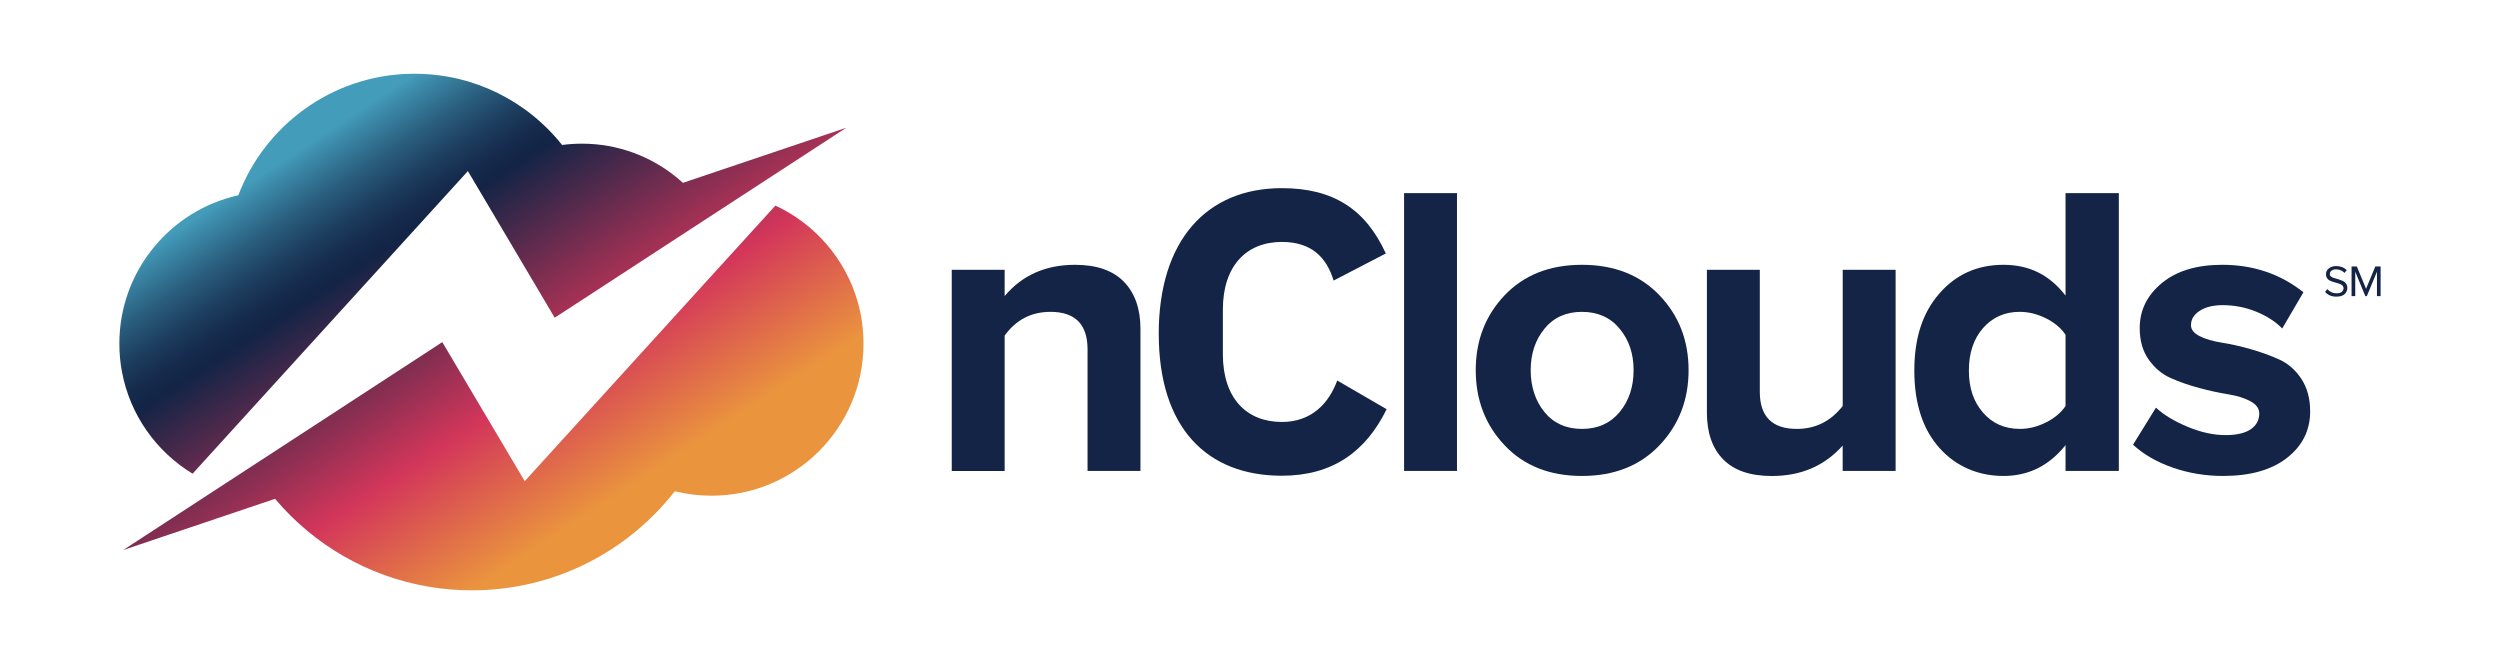
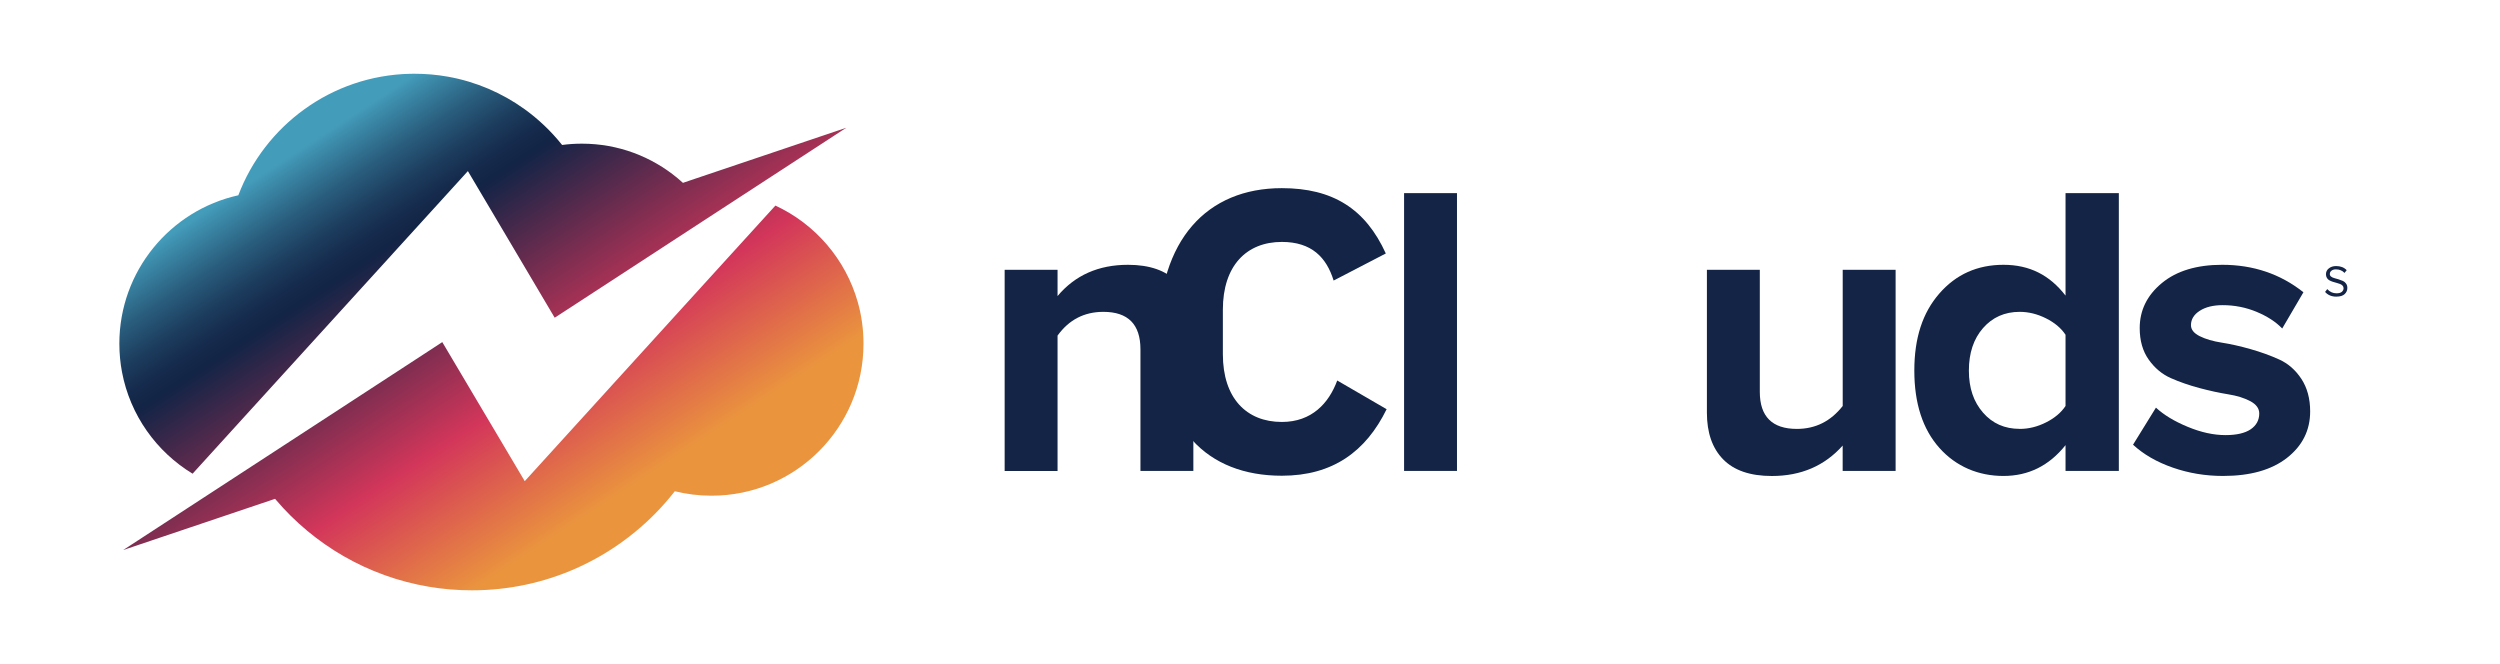
<svg xmlns="http://www.w3.org/2000/svg" xmlns:xlink="http://www.w3.org/1999/xlink" id="Layer_1" viewBox="0 0 576 153">
  <defs>
    <style>.cls-1{fill:url(#linear-gradient);}.cls-2{fill:#132446;}.cls-3{fill:url(#linear-gradient-2);}</style>
    <linearGradient id="linear-gradient" x1="70.6" y1="31.96" x2="129.75" y2="122.3" gradientUnits="userSpaceOnUse">
      <stop offset=".01" stop-color="#449cbb" />
      <stop offset=".04" stop-color="#3c8aa9" />
      <stop offset=".12" stop-color="#2a5e7e" />
      <stop offset=".19" stop-color="#1d3e5f" />
      <stop offset=".25" stop-color="#152a4c" />
      <stop offset=".29" stop-color="#132446" />
      <stop offset=".53" stop-color="#822e51" />
      <stop offset=".71" stop-color="#d3365a" />
      <stop offset="1" stop-color="#ea943e" />
    </linearGradient>
    <linearGradient id="linear-gradient-2" x1="86.41" y1="21.62" x2="145.55" y2="111.95" xlink:href="#linear-gradient" />
  </defs>
  <g id="Logo_Final_Horizontal">
    <g>
      <path class="cls-1" d="m198.95,79.19c0,19.34-15.68,35.02-35.02,35.02-2.91,0-5.75-.36-8.45-1.03-.75.96-1.53,1.9-2.34,2.81-5.6,6.33-12.54,11.46-20.37,14.94-7.35,3.27-15.49,5.08-24.06,5.08-3.38,0-6.7-.28-9.92-.83-14.06-2.37-26.44-9.68-35.28-20.09-.05-.05-.09-.11-.14-.16l-34.99,11.8,22.35-14.56,7.26-4.73,15.14-9.86,24.32-15.85,4.09-2.67.36-.24,4.81,8.11,2.98,5.03,3.62,6.1.88,1.48,6.71,11.32,8.33-9.16,4.45-4.89,4.92-5.41,2.47-2.72,24.92-27.4,1.61-1.77,11.05-12.14c9.17,4.25,16.18,12.36,18.98,22.23.86,3.04,1.32,6.24,1.32,9.55Z" />
      <path class="cls-3" d="m194.98,29.44l-23.77,15.48-7.57,4.93-1.55,1.01-23.58,15.37-8.86,5.77-1.85,1.2-4.8-8.11-5.61-9.48-7.48-12.63-2.11-3.56-17.17,18.87-.54.6-7.8,8.57-19.51,21.44-9.08,9.98-9.33,10.26c-8.33-5.06-14.38-13.49-16.26-23.41-.4-2.12-.61-4.31-.61-6.55,0-16.73,11.73-30.71,27.41-34.19,3.04-8.01,8.38-14.88,15.21-19.81,6.89-4.98,15.3-7.98,24.4-8.18.33,0,.66-.01.99-.01,2.63,0,5.2.23,7.71.68,6.48,1.16,12.46,3.76,17.6,7.45,3.26,2.35,6.19,5.14,8.69,8.28,1.5-.2,3.02-.3,4.57-.3,8.38,0,16.05,2.99,22.03,7.95h0c.42.35.84.71,1.24,1.08l1.85-.63h0l35.79-12.07Z" />
    </g>
    <g>
-       <path class="cls-2" d="m262.76,108.51h-12.19v-28.02c0-5.76-2.85-8.64-8.54-8.64-4.41,0-7.93,1.82-10.56,5.47v31.19h-12.19v-46.35h12.19v6.05c4.03-4.8,9.44-7.2,16.22-7.2,4.99,0,8.75,1.31,11.28,3.93,2.53,2.62,3.79,6.24,3.79,10.84v32.72Z" />
+       <path class="cls-2" d="m262.76,108.51v-28.02c0-5.76-2.85-8.64-8.54-8.64-4.41,0-7.93,1.82-10.56,5.47v31.19h-12.19v-46.35h12.19v6.05c4.03-4.8,9.44-7.2,16.22-7.2,4.99,0,8.75,1.31,11.28,3.93,2.53,2.62,3.79,6.24,3.79,10.84v32.72Z" />
      <path class="cls-2" d="m335.69,108.51h-12.19V44.5h12.19v64.01Z" />
-       <path class="cls-2" d="m382.33,102.61c-4.48,4.7-10.43,7.05-17.85,7.05s-13.36-2.35-17.8-7.05c-4.45-4.7-6.67-10.48-6.67-17.32s2.22-12.6,6.67-17.27c4.45-4.67,10.38-7.01,17.8-7.01s13.37,2.34,17.85,7.01c4.48,4.67,6.72,10.43,6.72,17.27s-2.24,12.62-6.72,17.32Zm-26.49-7.68c2.11,2.59,4.99,3.89,8.64,3.89s6.54-1.3,8.69-3.89c2.14-2.59,3.21-5.81,3.21-9.64s-1.07-6.96-3.21-9.55c-2.14-2.59-5.04-3.89-8.69-3.89s-6.53,1.3-8.64,3.89c-2.11,2.59-3.17,5.77-3.17,9.55s1.06,7.05,3.17,9.64Z" />
      <path class="cls-2" d="m436.74,108.51h-12.19v-5.85c-4.16,4.67-9.6,7.01-16.31,7.01-4.99,0-8.73-1.28-11.23-3.84-2.5-2.56-3.74-6.14-3.74-10.75v-32.92h12.19v28.12c0,5.69,2.85,8.54,8.54,8.54,4.29,0,7.8-1.76,10.56-5.28v-31.38h12.19v46.35Z" />
      <path class="cls-2" d="m488.18,108.51h-12.28v-5.95c-3.78,4.74-8.54,7.1-14.3,7.1s-10.94-2.16-14.78-6.48c-3.84-4.32-5.76-10.25-5.76-17.8s1.92-13.34,5.76-17.75c3.84-4.41,8.76-6.62,14.78-6.62s10.65,2.37,14.3,7.1v-23.61h12.28v64.01Zm-22.84-9.69c2.05,0,4.06-.49,6.05-1.49,1.98-.99,3.49-2.26,4.51-3.79v-16.41c-1.02-1.54-2.53-2.8-4.51-3.79-1.98-.99-4-1.49-6.05-1.49-3.45,0-6.27,1.25-8.45,3.74-2.18,2.5-3.26,5.76-3.26,9.79s1.09,7.2,3.26,9.69c2.17,2.5,4.99,3.74,8.45,3.74Z" />
      <path class="cls-2" d="m512.17,109.66c-4.03,0-7.89-.64-11.56-1.92-3.68-1.28-6.73-3.04-9.16-5.28l5.28-8.54c1.79,1.66,4.22,3.14,7.29,4.41,3.07,1.28,5.98,1.92,8.73,1.92,2.56,0,4.49-.45,5.81-1.34,1.31-.9,1.97-2.11,1.97-3.65,0-1.15-.69-2.09-2.06-2.83-1.38-.73-3.07-1.26-5.09-1.58-2.02-.32-4.22-.8-6.62-1.44-2.4-.64-4.61-1.41-6.62-2.3-2.02-.9-3.71-2.32-5.09-4.27-1.38-1.95-2.06-4.37-2.06-7.25,0-4.09,1.69-7.55,5.09-10.36,3.39-2.81,8.03-4.22,13.92-4.22,7.16,0,13.4,2.11,18.71,6.33l-4.89,8.35c-1.47-1.54-3.44-2.81-5.9-3.84-2.46-1.02-5.07-1.54-7.82-1.54-2.18,0-3.93.43-5.28,1.3-1.34.86-2.02,1.97-2.02,3.31,0,1.02.67,1.87,2.02,2.54,1.34.67,3.04,1.17,5.09,1.49,2.05.32,4.25.82,6.62,1.49,2.37.67,4.57,1.47,6.62,2.4,2.05.93,3.74,2.42,5.09,4.46,1.34,2.05,2.02,4.54,2.02,7.49,0,4.35-1.78,7.92-5.33,10.7-3.55,2.78-8.46,4.17-14.73,4.17Z" />
      <path class="cls-2" d="m266.97,76.95c0-21.66,11.11-33.6,28.36-33.6,11.75,0,19.28,4.77,23.96,15.05l-12.02,6.24c-1.65-5.32-5.05-8.9-11.93-8.9-8.17,0-13.59,5.51-13.59,15.6v10.28c0,10.1,5.42,15.6,13.59,15.6,6.88,0,10.83-4.31,12.76-9.55l11.38,6.61c-4.77,9.73-12.39,15.33-24.14,15.33-17.26,0-28.36-11.02-28.36-32.68Z" />
    </g>
    <g>
      <path class="cls-2" d="m538.32,68.35c-1.11,0-1.98-.36-2.62-1.09l.5-.65c.58.65,1.3.97,2.15.97.55,0,.96-.12,1.22-.35.26-.24.39-.51.39-.82,0-.24-.08-.44-.23-.6-.15-.16-.34-.29-.58-.38-.24-.09-.5-.18-.78-.25-.29-.08-.58-.16-.87-.25-.29-.09-.55-.2-.79-.33-.24-.13-.43-.31-.58-.55-.15-.24-.23-.52-.23-.85,0-.56.22-1.02.67-1.37.44-.35,1-.53,1.68-.53,1.02,0,1.83.32,2.43.95l-.51.63c-.5-.55-1.16-.82-1.98-.82-.41,0-.75.1-1.01.3-.26.2-.39.46-.39.78,0,.24.1.44.3.59.2.16.45.27.75.35.3.08.62.17.97.28.35.11.68.23.97.36.3.13.55.33.75.61.2.28.3.62.3,1.01,0,.56-.21,1.03-.62,1.42-.41.39-1.05.58-1.9.58Z" />
-       <path class="cls-2" d="m548.5,68.23h-.85v-5.63l-2.33,5.63h-.35l-2.32-5.63v5.63h-.85v-6.83h1.22l2.12,5.14,2.13-5.14h1.22v6.83Z" />
    </g>
  </g>
</svg>